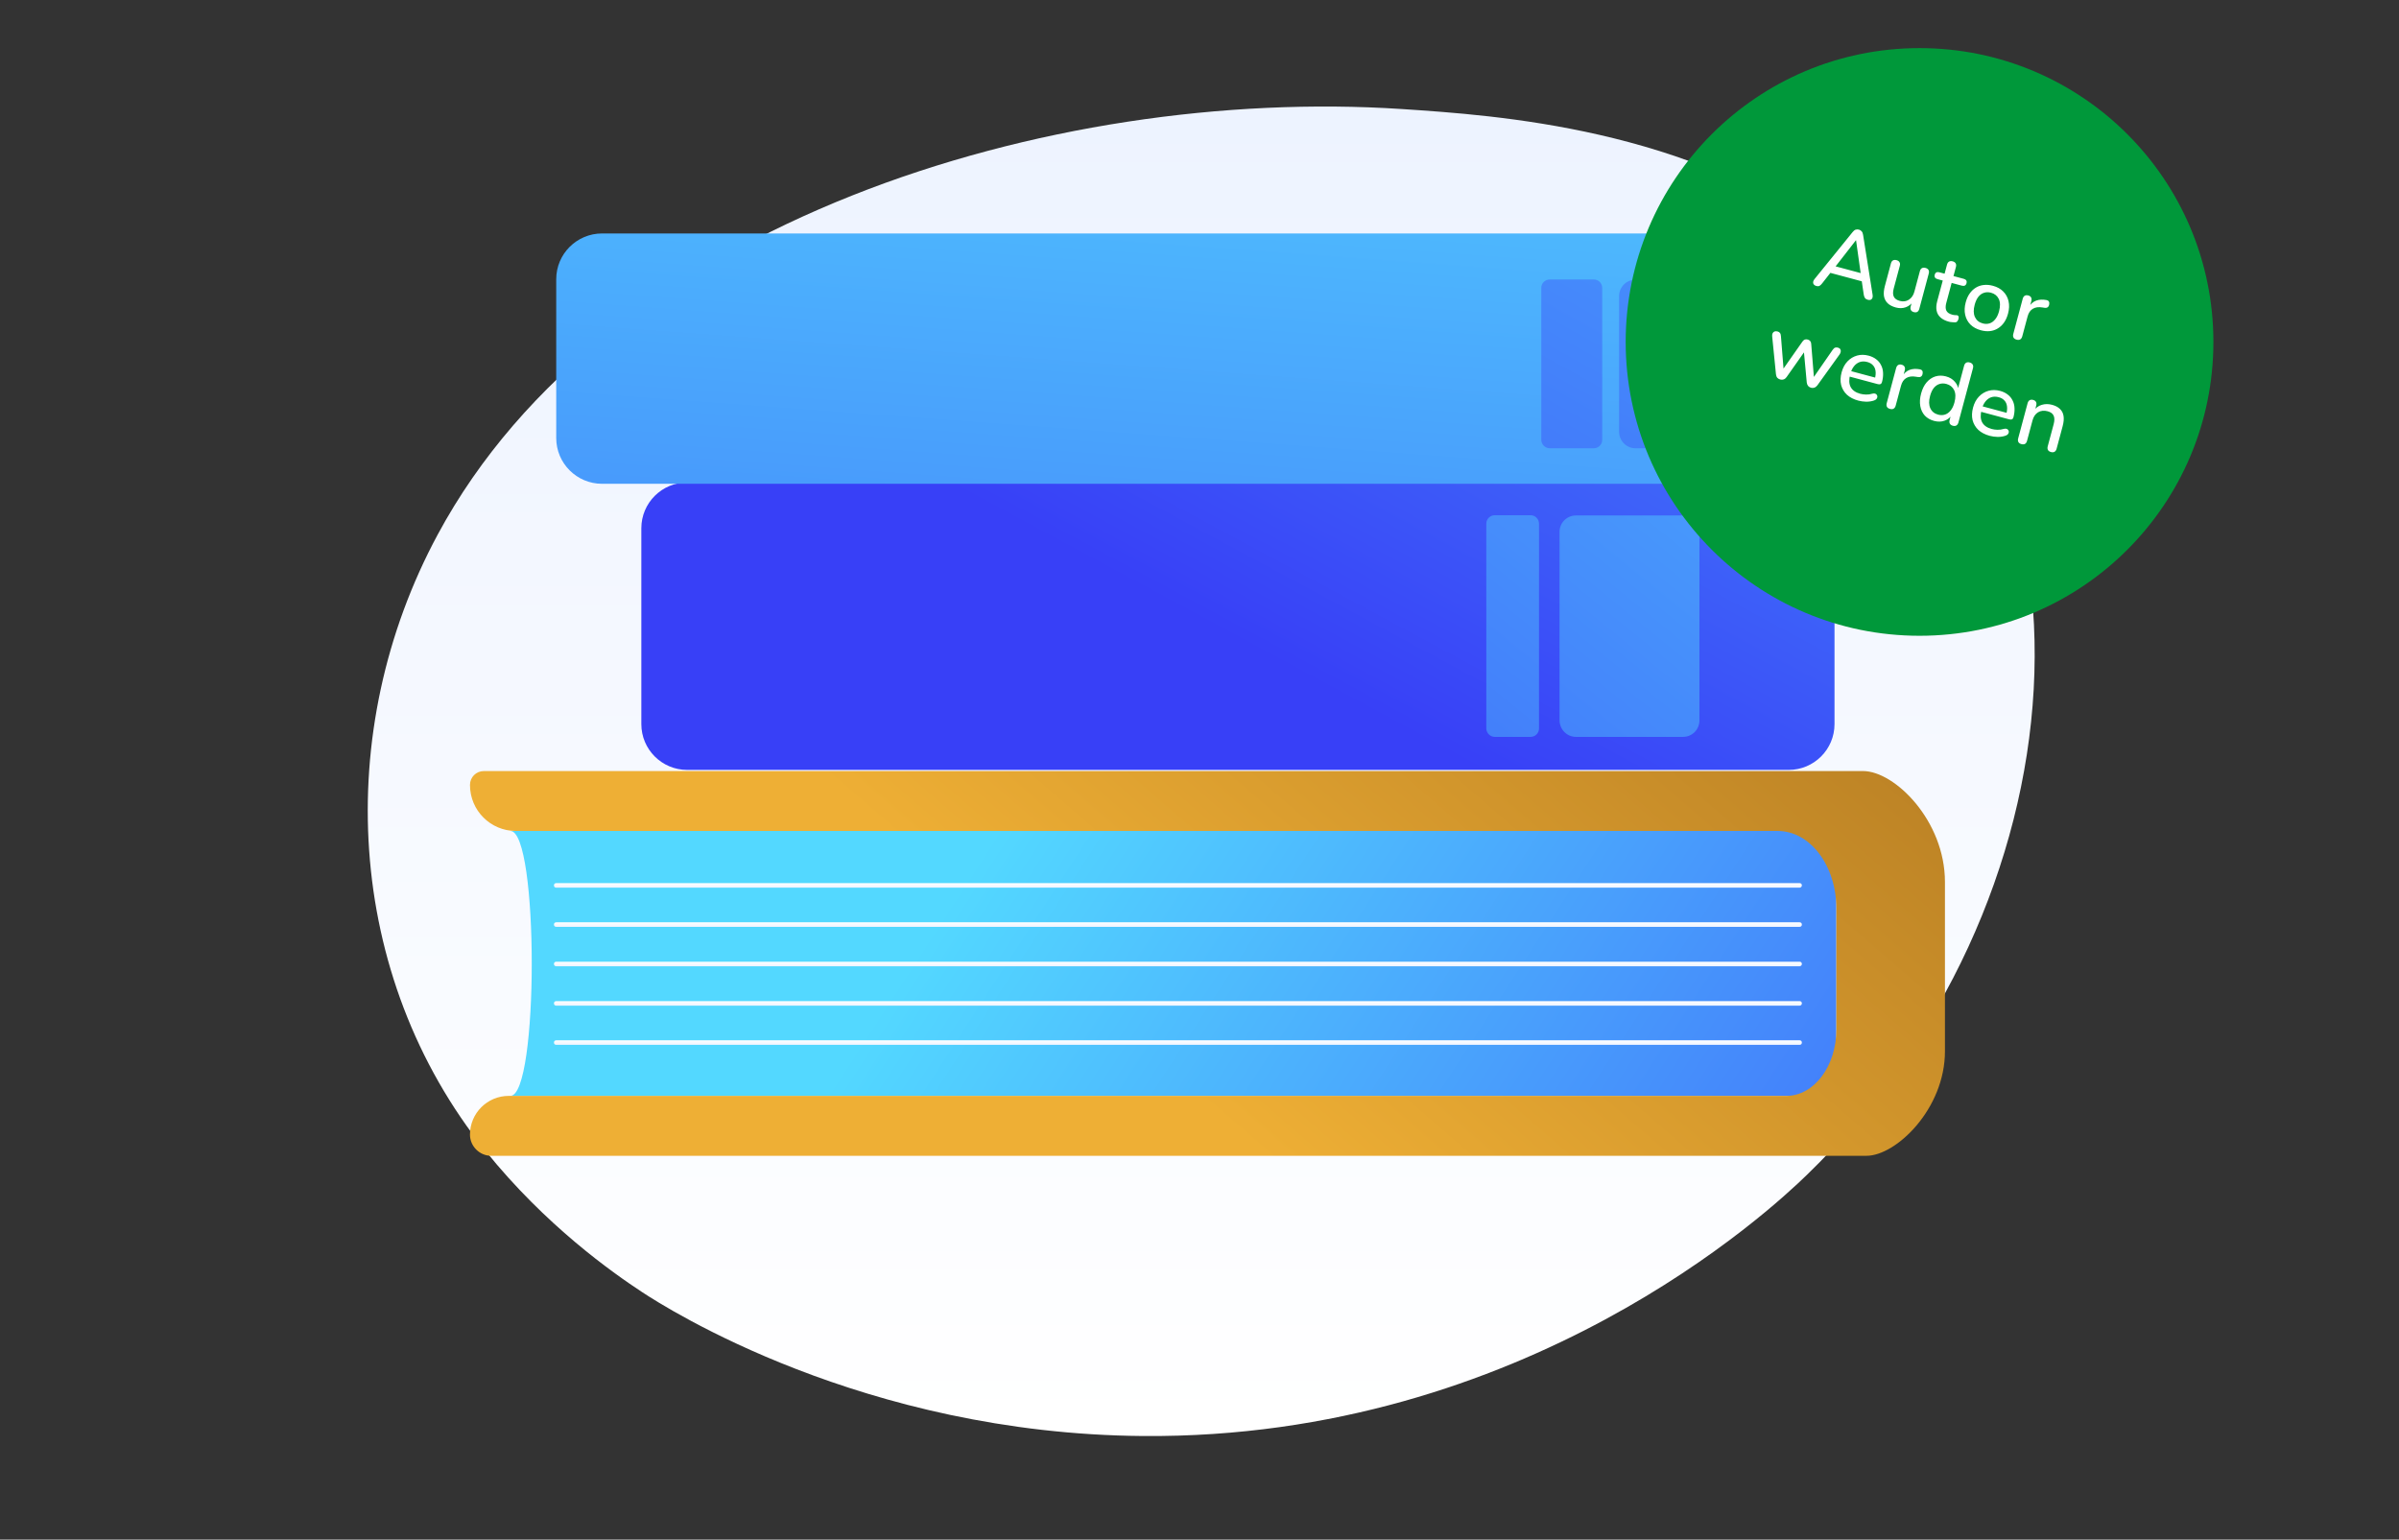
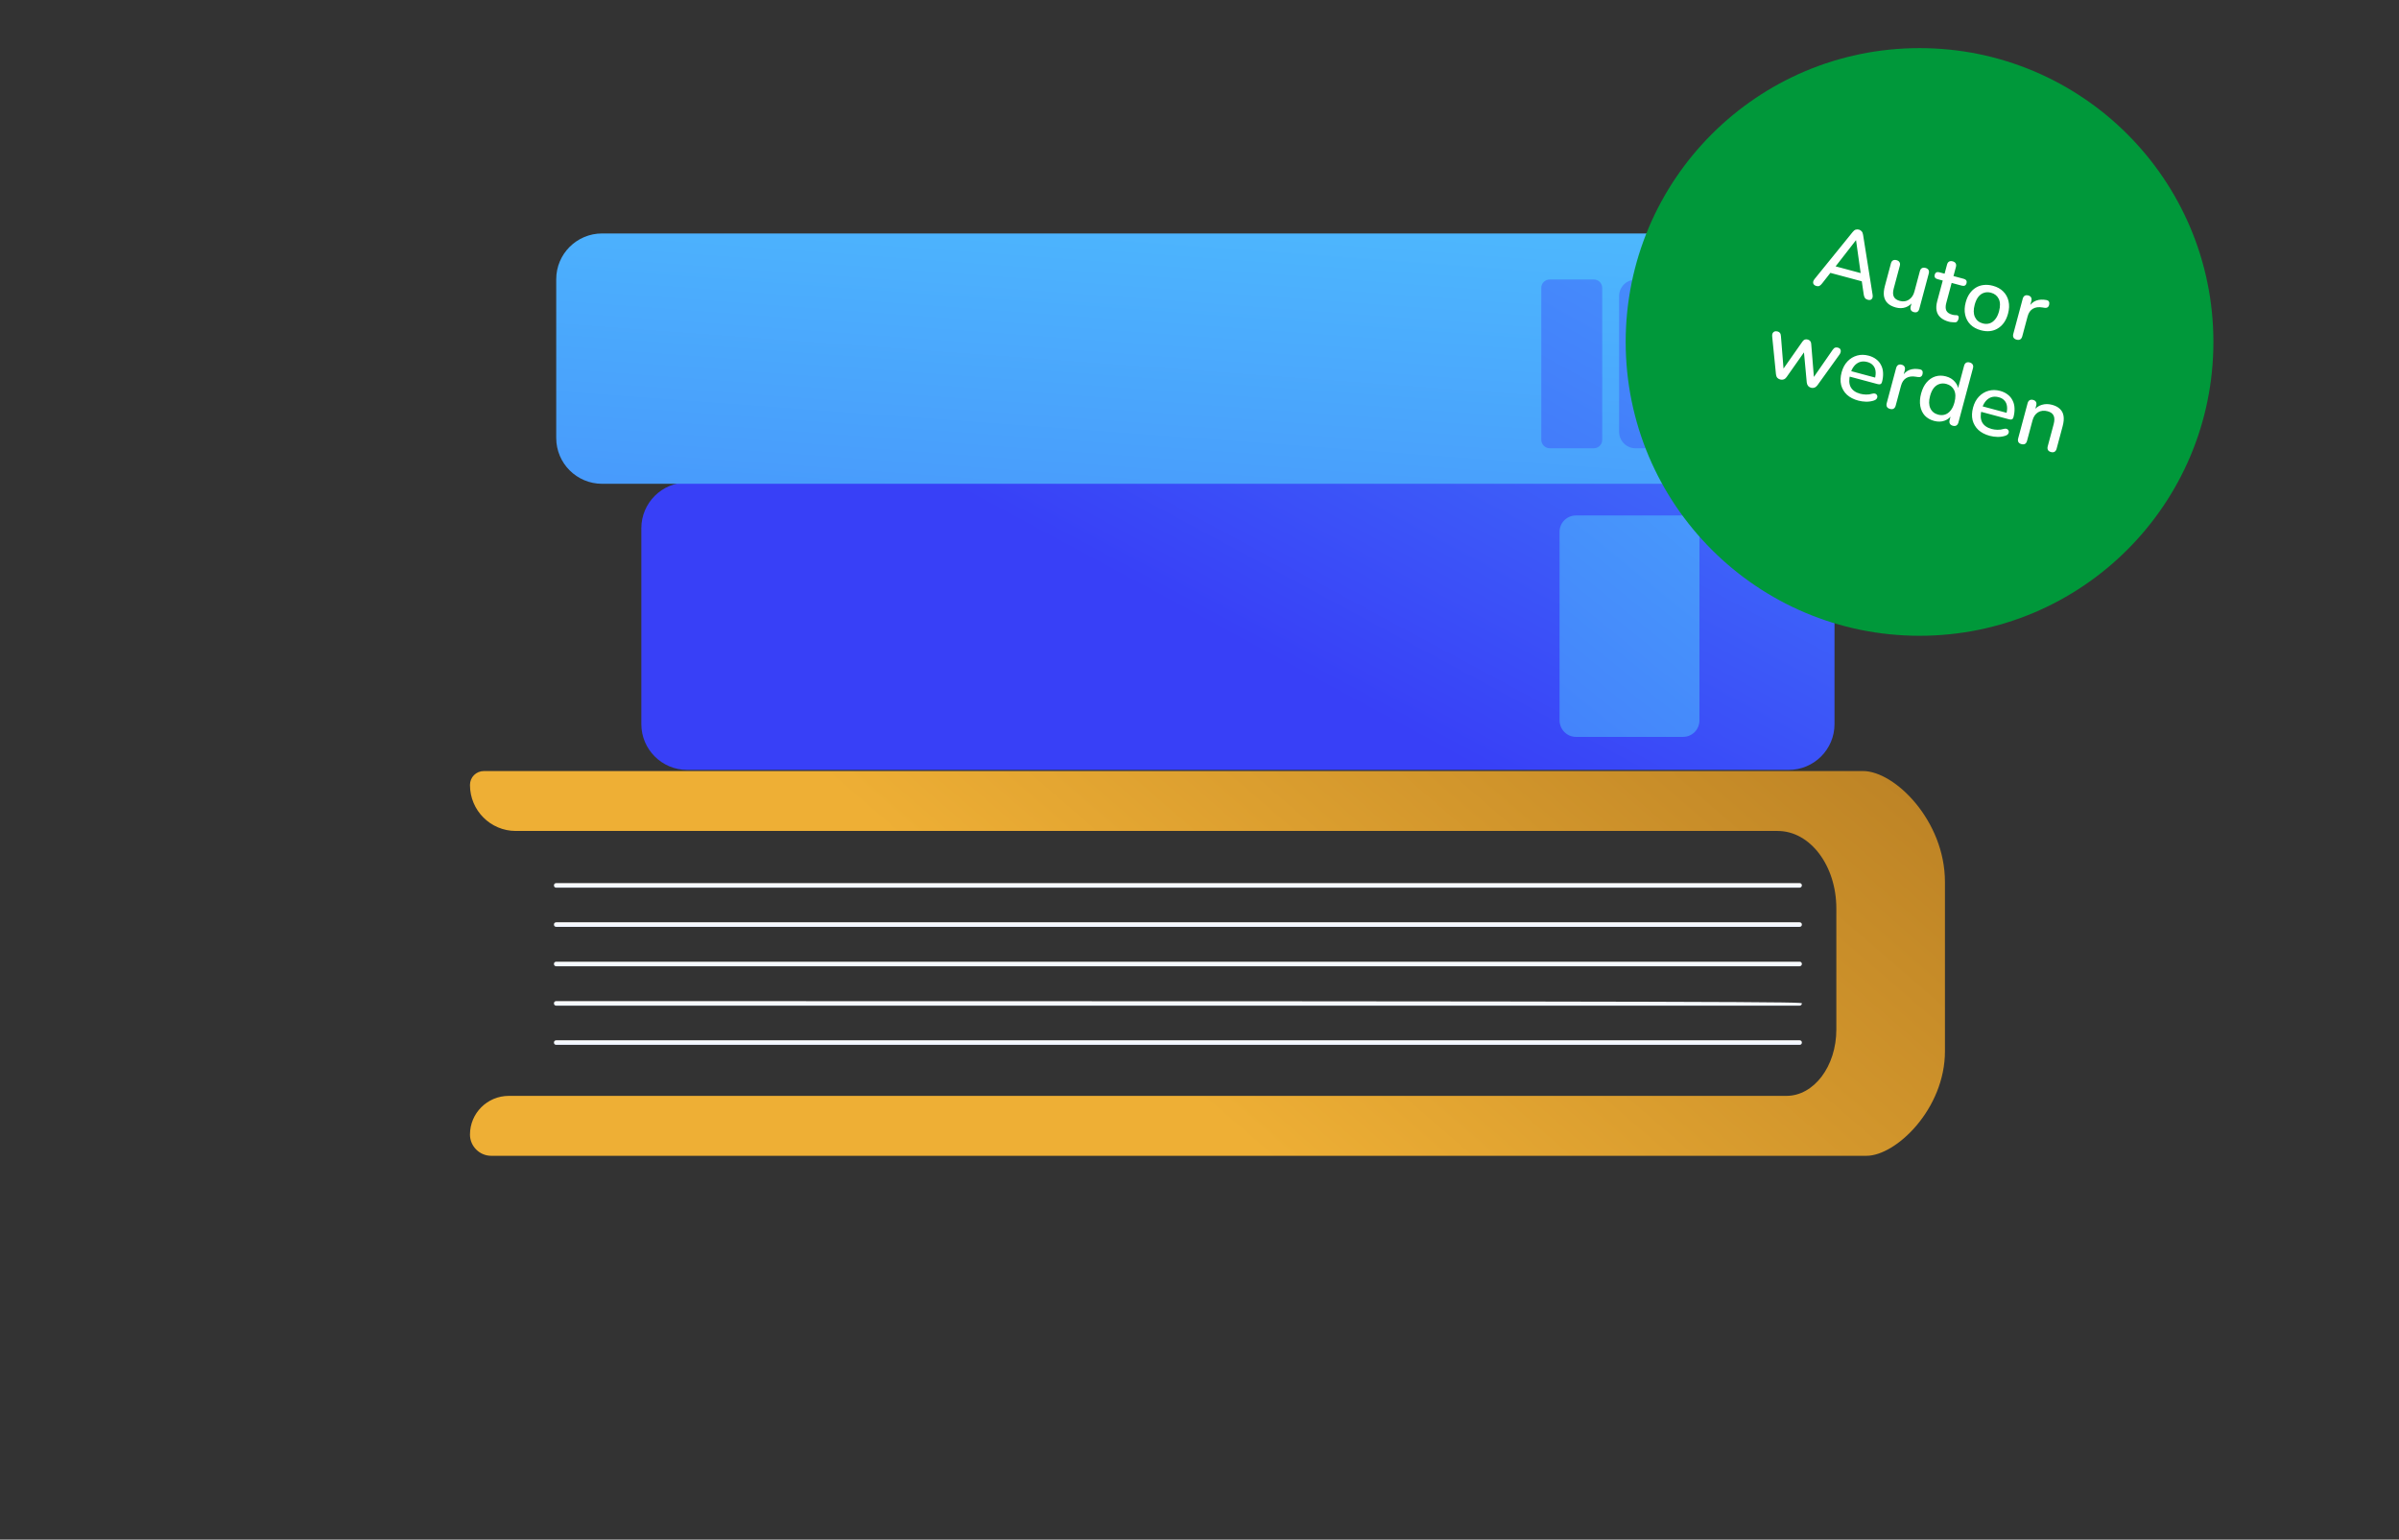
<svg xmlns="http://www.w3.org/2000/svg" width="698" height="448" viewBox="0 0 698 448" fill="none">
  <rect x="0" y="0" width="698" height="448" fill="#333333" stroke="none" />
-   <path d="M127.339 155.577C176.463 64.264 306.178 25.068 407.787 31.722C435.526 33.568 491.371 37.21 534.935 69.996C618.641 132.943 605.749 264.473 525.648 341.943C515.383 351.9 443.896 418.733 332.573 417.859C251.066 417.228 193.877 380.605 186.911 376.04C178.113 370.26 158.744 356.612 141.27 334.9C100.272 283.853 96.606 212.648 127.339 155.577Z" fill="url(#paint0_linear_2_581)" />
-   <path d="M148.492 318.885H534.291V241.796H148.492C156.791 241.796 156.791 318.885 148.492 318.885Z" fill="url(#paint1_linear_2_581)" />
  <path d="M534.291 299.596V264.333C534.291 251.871 526.656 241.796 517.228 241.796H150.086C142.716 241.796 136.741 235.83 136.741 228.407C136.741 226.153 138.534 224.363 140.791 224.363H542.059C551.287 224.363 565.893 238.813 565.893 256.644V305.893C565.893 322.663 551.685 336.318 543.054 336.318H142.915C139.53 336.318 136.741 333.534 136.741 330.153C136.741 323.922 141.787 318.885 148.028 318.885H519.751C527.784 318.885 534.291 310.268 534.291 299.596Z" fill="url(#paint2_linear_2_581)" />
  <path d="M523.602 258.301H161.837C161.439 258.301 161.173 258.036 161.173 257.638C161.173 257.24 161.439 256.975 161.837 256.975H523.602C524 256.975 524.266 257.24 524.266 257.638C524.266 257.969 524 258.301 523.602 258.301Z" fill="url(#paint3_linear_2_581)" />
  <path d="M523.602 269.702H161.837C161.439 269.702 161.173 269.437 161.173 269.039C161.173 268.641 161.439 268.376 161.837 268.376H523.602C524 268.376 524.266 268.641 524.266 269.039C524.266 269.437 524 269.702 523.602 269.702Z" fill="url(#paint4_linear_2_581)" />
  <path d="M523.602 281.169H161.837C161.439 281.169 161.173 280.904 161.173 280.506C161.173 280.108 161.439 279.843 161.837 279.843H523.602C524 279.843 524.266 280.108 524.266 280.506C524.266 280.837 524 281.169 523.602 281.169Z" fill="url(#paint5_linear_2_581)" />
-   <path d="M523.602 292.636H161.837C161.439 292.636 161.173 292.371 161.173 291.973C161.173 291.575 161.439 291.31 161.837 291.31H523.602C524 291.31 524.266 291.575 524.266 291.973C524.266 292.305 524 292.636 523.602 292.636Z" fill="url(#paint6_linear_2_581)" />
+   <path d="M523.602 292.636H161.837C161.439 292.636 161.173 292.371 161.173 291.973C161.173 291.575 161.439 291.31 161.837 291.31C524 291.31 524.266 291.575 524.266 291.973C524.266 292.305 524 292.636 523.602 292.636Z" fill="url(#paint6_linear_2_581)" />
  <path d="M523.602 304.037H161.837C161.439 304.037 161.173 303.772 161.173 303.374C161.173 302.977 161.439 302.711 161.837 302.711H523.602C524 302.711 524.266 302.977 524.266 303.374C524.266 303.772 524 304.037 523.602 304.037Z" fill="url(#paint7_linear_2_581)" />
  <path d="M199.945 224.032H520.415C527.784 224.032 533.76 218.066 533.76 210.709V153.704C533.76 146.346 527.784 140.381 520.415 140.381H199.945C192.576 140.381 186.601 146.346 186.601 153.704V210.709C186.601 218.066 192.576 224.032 199.945 224.032Z" fill="url(#paint8_linear_2_581)" />
  <path d="M458.539 214.42H489.676C492.332 214.42 494.456 212.299 494.456 209.648V154.764C494.456 152.113 492.332 149.992 489.676 149.992H458.539C455.883 149.992 453.758 152.113 453.758 154.764V209.582C453.758 212.233 455.883 214.42 458.539 214.42Z" fill="url(#paint9_linear_2_581)" />
-   <path d="M434.903 214.421H445.327C446.654 214.421 447.783 213.36 447.783 211.968V152.378C447.783 151.053 446.721 149.926 445.327 149.926H434.903C433.575 149.926 432.447 150.986 432.447 152.378V211.968C432.447 213.294 433.575 214.421 434.903 214.421Z" fill="url(#paint10_linear_2_581)" />
  <path d="M175.182 140.778H550.357C557.727 140.778 563.702 134.813 563.702 127.455V81.255C563.702 73.897 557.727 67.932 550.357 67.932H175.182C167.812 67.932 161.837 73.897 161.837 81.255V127.455C161.837 134.813 167.812 140.778 175.182 140.778Z" fill="url(#paint11_linear_2_581)" />
  <path d="M475.866 130.438H513.444C516.099 130.438 518.224 128.317 518.224 125.666V86.16C518.224 83.509 516.099 81.388 513.444 81.388H475.866C473.211 81.388 471.086 83.509 471.086 86.16V125.599C471.086 128.317 473.211 130.438 475.866 130.438Z" fill="url(#paint12_linear_2_581)" />
  <path d="M450.903 130.438H463.717C465.045 130.438 466.173 129.377 466.173 127.985V83.774C466.173 82.448 465.111 81.321 463.717 81.321H450.903C449.576 81.321 448.447 82.382 448.447 83.774V127.985C448.447 129.311 449.576 130.438 450.903 130.438Z" fill="url(#paint13_linear_2_581)" />
  <path d="M525.461 128.449H533.892C535.22 128.449 536.349 127.389 536.349 125.997V81.785C536.349 80.46 535.287 79.333 533.892 79.333H525.461C524.133 79.333 523.004 80.393 523.004 81.785V125.997C523.004 127.323 524.133 128.449 525.461 128.449Z" fill="url(#paint14_linear_2_581)" />
  <circle cx="558.5" cy="99.5" r="85.5" fill="#00983A" />
  <path d="M528.485 83.224C528.144 83.132 527.892 82.982 527.728 82.774C527.564 82.565 527.5 82.328 527.534 82.063C527.569 81.798 527.698 81.522 527.921 81.234L539.028 67.53C539.308 67.166 539.599 66.933 539.901 66.831C540.22 66.734 540.541 66.728 540.866 66.815C541.173 66.897 541.431 67.058 541.642 67.297C541.869 67.541 542.013 67.891 542.074 68.346L544.841 85.768C544.907 86.133 544.887 86.448 544.78 86.712C544.677 86.959 544.511 87.134 544.283 87.237C544.058 87.323 543.775 87.32 543.434 87.229C543.059 87.128 542.785 86.955 542.614 86.707C542.442 86.46 542.324 86.118 542.258 85.679L541.577 81.052L542.588 82.092L531.684 79.17L533.054 78.769L530.176 82.442C529.896 82.806 529.628 83.054 529.373 83.187C529.123 83.303 528.827 83.315 528.485 83.224ZM539.978 69.924L533.657 78.052L533.182 77.266L542.218 79.688L541.464 80.144L540.029 69.938L539.978 69.924ZM551.594 89.47C550.587 89.201 549.793 88.787 549.211 88.228C548.646 87.674 548.291 86.985 548.147 86.16C548.024 85.322 548.113 84.34 548.415 83.214L550.171 76.661C550.289 76.217 550.487 75.923 550.764 75.777C551.045 75.615 551.391 75.589 551.8 75.698C552.21 75.808 552.496 76.004 552.658 76.285C552.842 76.554 552.875 76.91 552.756 77.354L550.993 83.932C550.723 84.939 550.729 85.736 551.011 86.324C551.292 86.911 551.877 87.324 552.764 87.562C553.737 87.822 554.609 87.708 555.38 87.22C556.172 86.719 556.713 85.931 557.001 84.856L558.592 78.918C558.711 78.474 558.909 78.179 559.185 78.034C559.467 77.871 559.821 77.847 560.247 77.962C560.657 78.072 560.943 78.267 561.105 78.548C561.272 78.813 561.296 79.166 561.177 79.61L558.434 89.849C558.201 90.719 557.666 91.042 556.83 90.818C556.437 90.713 556.16 90.52 555.997 90.239C555.84 89.94 555.816 89.586 555.925 89.177L556.508 87.001L556.69 87.653C556.093 88.518 555.35 89.105 554.462 89.416C553.574 89.727 552.618 89.745 551.594 89.47ZM567.038 93.609C566.014 93.334 565.2 92.924 564.597 92.378C563.993 91.832 563.614 91.164 563.46 90.373C563.307 89.582 563.365 88.683 563.634 87.676L565.253 81.635L563.717 81.224C563.376 81.132 563.134 80.976 562.992 80.755C562.855 80.517 562.827 80.244 562.91 79.937C562.996 79.613 563.157 79.391 563.39 79.27C563.624 79.15 563.911 79.135 564.252 79.227L565.788 79.638L566.494 77.002C566.609 76.575 566.807 76.281 567.088 76.118C567.386 75.961 567.74 75.937 568.15 76.046C568.559 76.156 568.845 76.352 569.008 76.633C569.17 76.914 569.194 77.268 569.08 77.695L568.373 80.331L571.368 81.134C571.709 81.225 571.951 81.381 572.093 81.602C572.235 81.823 572.263 82.096 572.176 82.42C572.093 82.727 571.933 82.95 571.695 83.087C571.462 83.207 571.174 83.222 570.833 83.13L567.838 82.328L566.275 88.164C566.032 89.068 566.037 89.801 566.289 90.363C566.558 90.928 567.128 91.328 567.998 91.561C568.305 91.644 568.576 91.689 568.812 91.697C569.069 91.693 569.277 91.703 569.435 91.727C569.623 91.777 569.758 91.886 569.841 92.055C569.928 92.207 569.924 92.461 569.828 92.82C569.759 93.076 569.644 93.301 569.482 93.495C569.338 93.694 569.137 93.796 568.88 93.8C568.656 93.814 568.359 93.798 567.987 93.753C567.627 93.73 567.311 93.682 567.038 93.609ZM576.364 96.108C575.101 95.769 574.08 95.212 573.3 94.436C572.538 93.665 572.031 92.724 571.779 91.614C571.528 90.504 571.578 89.293 571.931 87.978C572.2 86.972 572.585 86.115 573.086 85.407C573.586 84.7 574.176 84.136 574.856 83.714C575.558 83.281 576.323 83.019 577.152 82.93C578.002 82.829 578.896 82.904 579.835 83.155C581.08 83.489 582.085 84.042 582.847 84.813C583.627 85.589 584.143 86.532 584.394 87.642C584.65 88.734 584.599 89.947 584.243 91.278C583.978 92.267 583.592 93.124 583.087 93.849C582.582 94.573 581.981 95.144 581.284 95.56C580.605 95.982 579.84 96.243 578.989 96.344C578.161 96.433 577.286 96.354 576.364 96.108ZM576.899 94.111C577.599 94.298 578.259 94.292 578.879 94.093C579.5 93.893 580.044 93.5 580.513 92.912C580.998 92.329 581.371 91.551 581.632 90.578C582.025 89.11 581.998 87.914 581.551 86.99C581.104 86.065 580.351 85.461 579.293 85.177C578.576 84.986 577.908 84.989 577.287 85.189C576.671 85.371 576.121 85.754 575.635 86.337C575.167 86.925 574.802 87.705 574.541 88.678C574.153 90.129 574.18 91.325 574.623 92.266C575.065 93.208 575.824 93.823 576.899 94.111ZM586.73 98.83C586.303 98.716 586.009 98.518 585.847 98.237C585.689 97.938 585.665 97.585 585.774 97.175L588.518 86.936C588.632 86.51 588.83 86.215 589.111 86.053C589.393 85.89 589.729 85.862 590.122 85.967C590.532 86.076 590.809 86.27 590.954 86.546C591.117 86.828 591.141 87.182 591.026 87.608L590.526 89.477L590.27 89.408C590.817 88.457 591.529 87.816 592.404 87.484C593.28 87.151 594.301 87.096 595.467 87.317C595.778 87.382 595.997 87.523 596.122 87.739C596.264 87.96 596.295 88.252 596.216 88.615C596.154 88.982 596 89.252 595.753 89.423C595.51 89.578 595.188 89.62 594.786 89.549L594.286 89.469C593.15 89.275 592.211 89.398 591.471 89.84C590.731 90.282 590.221 91.023 589.942 92.064L588.385 97.874C588.276 98.284 588.078 98.579 587.792 98.758C587.528 98.925 587.174 98.949 586.73 98.83ZM517.983 110.432C517.624 110.336 517.331 110.166 517.104 109.923C516.898 109.666 516.771 109.321 516.723 108.888L515.628 97.922C515.583 97.544 515.621 97.234 515.74 96.992C515.865 96.733 516.05 96.554 516.296 96.455C516.559 96.361 516.861 96.359 517.202 96.451C517.509 96.533 517.736 96.676 517.883 96.88C518.051 97.072 518.148 97.39 518.175 97.837L518.998 108.18L518.383 108.016L524.423 99.401C524.629 99.109 524.855 98.913 525.101 98.814C525.347 98.716 525.632 98.71 525.956 98.797C526.281 98.883 526.525 99.031 526.688 99.24C526.869 99.453 526.967 99.735 526.982 100.087L527.829 110.547L527.265 110.396L533.214 101.811C533.456 101.455 533.698 101.237 533.939 101.155C534.197 101.078 534.463 101.076 534.736 101.149C535.077 101.241 535.311 101.395 535.436 101.611C535.577 101.832 535.62 102.081 535.564 102.359C535.53 102.624 535.412 102.894 535.21 103.169L528.779 112.118C528.525 112.452 528.236 112.677 527.913 112.791C527.607 112.91 527.283 112.924 526.942 112.833C526.583 112.737 526.293 112.558 526.07 112.298C525.864 112.041 525.735 111.705 525.682 111.288L524.698 100.627L525.978 100.97L519.82 109.718C519.583 110.056 519.303 110.283 518.98 110.398C518.673 110.517 518.341 110.528 517.983 110.432ZM540.697 116.573C539.332 116.208 538.223 115.636 537.37 114.859C536.539 114.069 535.979 113.124 535.689 112.022C535.42 110.907 535.465 109.685 535.821 108.353C536.169 107.057 536.737 105.993 537.527 105.162C538.317 104.331 539.245 103.766 540.313 103.467C541.381 103.167 542.504 103.176 543.681 103.491C544.551 103.724 545.289 104.077 545.894 104.55C546.503 105.006 546.974 105.571 547.305 106.245C547.658 106.907 547.851 107.654 547.885 108.486C547.935 109.322 547.832 110.218 547.576 111.174C547.498 111.464 547.353 111.663 547.142 111.771C546.934 111.862 546.66 111.861 546.319 111.77L537.718 109.465L538.143 107.878L546.027 109.991L545.496 110.233C545.725 109.379 545.791 108.62 545.695 107.954C545.616 107.293 545.371 106.742 544.958 106.302C544.567 105.85 544.013 105.528 543.296 105.336C542.494 105.121 541.762 105.126 541.098 105.35C540.451 105.579 539.894 105.988 539.425 106.576C538.957 107.163 538.604 107.901 538.366 108.788L538.325 108.942C537.922 110.444 537.968 111.672 538.462 112.628C538.978 113.57 539.909 114.223 541.257 114.584C541.769 114.721 542.325 114.797 542.925 114.811C543.542 114.83 544.15 114.746 544.748 114.559C545.084 114.466 545.361 114.458 545.578 114.534C545.812 114.615 545.979 114.742 546.079 114.916C546.196 115.093 546.245 115.289 546.224 115.503C546.203 115.717 546.112 115.921 545.95 116.115C545.793 116.293 545.563 116.432 545.262 116.535C544.576 116.772 543.822 116.89 542.999 116.889C542.181 116.871 541.414 116.766 540.697 116.573ZM549.903 118.985C549.476 118.871 549.182 118.673 549.019 118.392C548.861 118.094 548.837 117.74 548.947 117.33L551.691 107.091C551.805 106.665 552.003 106.37 552.284 106.208C552.565 106.045 552.902 106.017 553.295 106.122C553.704 106.232 553.982 106.425 554.127 106.702C554.289 106.983 554.313 107.337 554.199 107.763L553.698 109.632L553.442 109.563C553.99 108.613 554.701 107.971 555.577 107.639C556.452 107.306 557.473 107.251 558.639 107.472C558.951 107.537 559.169 107.678 559.294 107.894C559.436 108.115 559.468 108.407 559.389 108.77C559.327 109.137 559.173 109.407 558.925 109.578C558.683 109.733 558.361 109.775 557.959 109.704L557.459 109.625C556.322 109.43 555.384 109.553 554.644 109.995C553.903 110.437 553.394 111.178 553.115 112.219L551.558 118.03C551.448 118.439 551.25 118.734 550.965 118.913C550.7 119.08 550.346 119.104 549.903 118.985ZM562.719 122.474C561.626 122.182 560.731 121.667 560.032 120.931C559.354 120.183 558.916 119.26 558.716 118.164C558.52 117.051 558.598 115.837 558.95 114.523C559.312 113.175 559.851 112.085 560.567 111.253C561.284 110.421 562.123 109.85 563.084 109.541C564.062 109.236 565.097 109.229 566.189 109.522C567.281 109.815 568.147 110.339 568.785 111.096C569.446 111.84 569.791 112.7 569.822 113.678L569.54 113.602L571.461 106.435C571.575 106.009 571.773 105.714 572.054 105.552C572.335 105.389 572.681 105.363 573.09 105.473C573.5 105.582 573.786 105.778 573.948 106.059C574.128 106.345 574.16 106.701 574.046 107.128L569.814 122.921C569.704 123.331 569.507 123.625 569.221 123.805C568.939 123.967 568.594 123.994 568.184 123.884C567.775 123.774 567.489 123.579 567.327 123.297C567.169 122.999 567.145 122.645 567.254 122.235L567.858 119.983L567.989 120.622C567.469 121.47 566.732 122.068 565.779 122.416C564.848 122.752 563.828 122.771 562.719 122.474ZM563.919 120.656C564.619 120.843 565.279 120.837 565.899 120.638C566.52 120.438 567.064 120.045 567.533 119.457C568.018 118.874 568.391 118.096 568.652 117.123C569.045 115.655 569.018 114.459 568.571 113.535C568.123 112.61 567.371 112.006 566.313 111.723C565.596 111.53 564.927 111.534 564.307 111.734C563.691 111.916 563.14 112.299 562.655 112.882C562.186 113.47 561.822 114.25 561.561 115.223C561.173 116.674 561.2 117.87 561.642 118.811C562.085 119.753 562.844 120.368 563.919 120.656ZM578.942 126.821C577.577 126.456 576.468 125.884 575.616 125.107C574.785 124.317 574.224 123.371 573.934 122.27C573.666 121.155 573.71 119.932 574.067 118.601C574.414 117.304 574.983 116.24 575.773 115.41C576.562 114.579 577.491 114.014 578.559 113.714C579.627 113.415 580.749 113.423 581.927 113.739C582.797 113.972 583.535 114.325 584.139 114.798C584.749 115.254 585.219 115.819 585.551 116.493C585.904 117.155 586.097 117.902 586.13 118.734C586.18 119.57 586.077 120.466 585.821 121.422C585.744 121.712 585.599 121.911 585.387 122.019C585.18 122.109 584.906 122.109 584.564 122.018L575.964 119.713L576.389 118.126L584.273 120.239L583.742 120.48C583.97 119.627 584.037 118.868 583.941 118.202C583.862 117.54 583.616 116.99 583.204 116.55C582.813 116.098 582.259 115.776 581.542 115.584C580.74 115.369 580.007 115.374 579.343 115.598C578.697 115.827 578.139 116.236 577.671 116.824C577.202 117.411 576.849 118.149 576.611 119.036L576.57 119.19C576.168 120.692 576.214 121.92 576.708 122.875C577.223 123.818 578.155 124.47 579.503 124.832C580.015 124.969 580.571 125.045 581.171 125.059C581.787 125.078 582.395 124.994 582.994 124.807C583.33 124.714 583.606 124.706 583.824 124.782C584.058 124.863 584.225 124.99 584.325 125.163C584.442 125.341 584.49 125.537 584.469 125.751C584.449 125.965 584.357 126.169 584.196 126.363C584.038 126.541 583.809 126.68 583.507 126.782C582.822 127.019 582.068 127.137 581.245 127.136C580.427 127.118 579.659 127.013 578.942 126.821ZM588.123 129.226C587.713 129.117 587.427 128.921 587.265 128.64C587.107 128.341 587.083 127.987 587.193 127.578L589.936 117.339C590.05 116.912 590.248 116.618 590.53 116.456C590.811 116.293 591.148 116.265 591.54 116.37C591.95 116.479 592.227 116.673 592.373 116.949C592.535 117.231 592.559 117.585 592.445 118.011L591.91 120.008L591.752 119.472C592.383 118.617 593.164 118.058 594.094 117.795C595.029 117.515 596.016 117.514 597.057 117.793C598.047 118.058 598.816 118.466 599.364 119.015C599.933 119.551 600.279 120.239 600.403 121.076C600.53 121.897 600.443 122.87 600.141 123.997L598.379 130.575C598.269 130.985 598.071 131.279 597.785 131.459C597.504 131.621 597.158 131.647 596.749 131.538C596.322 131.423 596.028 131.226 595.865 130.944C595.708 130.646 595.684 130.292 595.793 129.882L597.515 123.458C597.803 122.383 597.8 121.54 597.506 120.931C597.229 120.327 596.647 119.905 595.759 119.668C594.718 119.389 593.795 119.489 592.99 119.968C592.202 120.452 591.662 121.24 591.369 122.332L589.778 128.271C589.545 129.141 588.993 129.459 588.123 129.226Z" fill="white" />
  <defs>
    <linearGradient id="paint0_linear_2_581" x1="349.5" y1="417.868" x2="349.5" y2="31" gradientUnits="userSpaceOnUse">
      <stop stop-color="white" />
      <stop offset="1" stop-color="#EDF3FF" />
    </linearGradient>
    <linearGradient id="paint1_linear_2_581" x1="287.399" y1="245.387" x2="643.828" y2="476.814" gradientUnits="userSpaceOnUse">
      <stop stop-color="#53D8FF" />
      <stop offset="1" stop-color="#3840F7" />
    </linearGradient>
    <linearGradient id="paint2_linear_2_581" x1="326.498" y1="301.072" x2="615.998" y2="-33.817" gradientUnits="userSpaceOnUse">
      <stop stop-color="#EEAF35" />
      <stop offset="1" stop-color="#855113" />
    </linearGradient>
    <linearGradient id="paint3_linear_2_581" x1="342.719" y1="256.975" x2="342.719" y2="258.301" gradientUnits="userSpaceOnUse">
      <stop stop-color="white" />
      <stop offset="1" stop-color="#EDF3FF" />
    </linearGradient>
    <linearGradient id="paint4_linear_2_581" x1="342.719" y1="268.376" x2="342.719" y2="269.702" gradientUnits="userSpaceOnUse">
      <stop stop-color="white" />
      <stop offset="1" stop-color="#EDF3FF" />
    </linearGradient>
    <linearGradient id="paint5_linear_2_581" x1="342.719" y1="279.843" x2="342.719" y2="281.169" gradientUnits="userSpaceOnUse">
      <stop stop-color="white" />
      <stop offset="1" stop-color="#EDF3FF" />
    </linearGradient>
    <linearGradient id="paint6_linear_2_581" x1="342.719" y1="291.31" x2="342.719" y2="292.636" gradientUnits="userSpaceOnUse">
      <stop stop-color="white" />
      <stop offset="1" stop-color="#EDF3FF" />
    </linearGradient>
    <linearGradient id="paint7_linear_2_581" x1="342.719" y1="302.711" x2="342.719" y2="304.037" gradientUnits="userSpaceOnUse">
      <stop stop-color="white" />
      <stop offset="1" stop-color="#EDF3FF" />
    </linearGradient>
    <linearGradient id="paint8_linear_2_581" x1="556.676" y1="-181.841" x2="358.84" y2="185.867" gradientUnits="userSpaceOnUse">
      <stop stop-color="#53D8FF" />
      <stop offset="1" stop-color="#3840F7" />
    </linearGradient>
    <linearGradient id="paint9_linear_2_581" x1="638.035" y1="-19.357" x2="303.254" y2="393.658" gradientUnits="userSpaceOnUse">
      <stop stop-color="#53D8FF" />
      <stop offset="1" stop-color="#3840F7" />
    </linearGradient>
    <linearGradient id="paint10_linear_2_581" x1="617.446" y1="-35.9" x2="282.835" y2="376.905" gradientUnits="userSpaceOnUse">
      <stop stop-color="#53D8FF" />
      <stop offset="1" stop-color="#3840F7" />
    </linearGradient>
    <linearGradient id="paint11_linear_2_581" x1="373.947" y1="-46.765" x2="337.282" y2="451.048" gradientUnits="userSpaceOnUse">
      <stop stop-color="#53D8FF" />
      <stop offset="1" stop-color="#3840F7" />
    </linearGradient>
    <linearGradient id="paint12_linear_2_581" x1="630.985" y1="-138.414" x2="371.86" y2="327.534" gradientUnits="userSpaceOnUse">
      <stop stop-color="#53D8FF" />
      <stop offset="1" stop-color="#3840F7" />
    </linearGradient>
    <linearGradient id="paint13_linear_2_581" x1="602.41" y1="-154.16" x2="343.417" y2="311.55" gradientUnits="userSpaceOnUse">
      <stop stop-color="#53D8FF" />
      <stop offset="1" stop-color="#3840F7" />
    </linearGradient>
    <linearGradient id="paint14_linear_2_581" x1="656.764" y1="-123.907" x2="397.763" y2="341.82" gradientUnits="userSpaceOnUse">
      <stop stop-color="#53D8FF" />
      <stop offset="1" stop-color="#3840F7" />
    </linearGradient>
  </defs>
</svg>